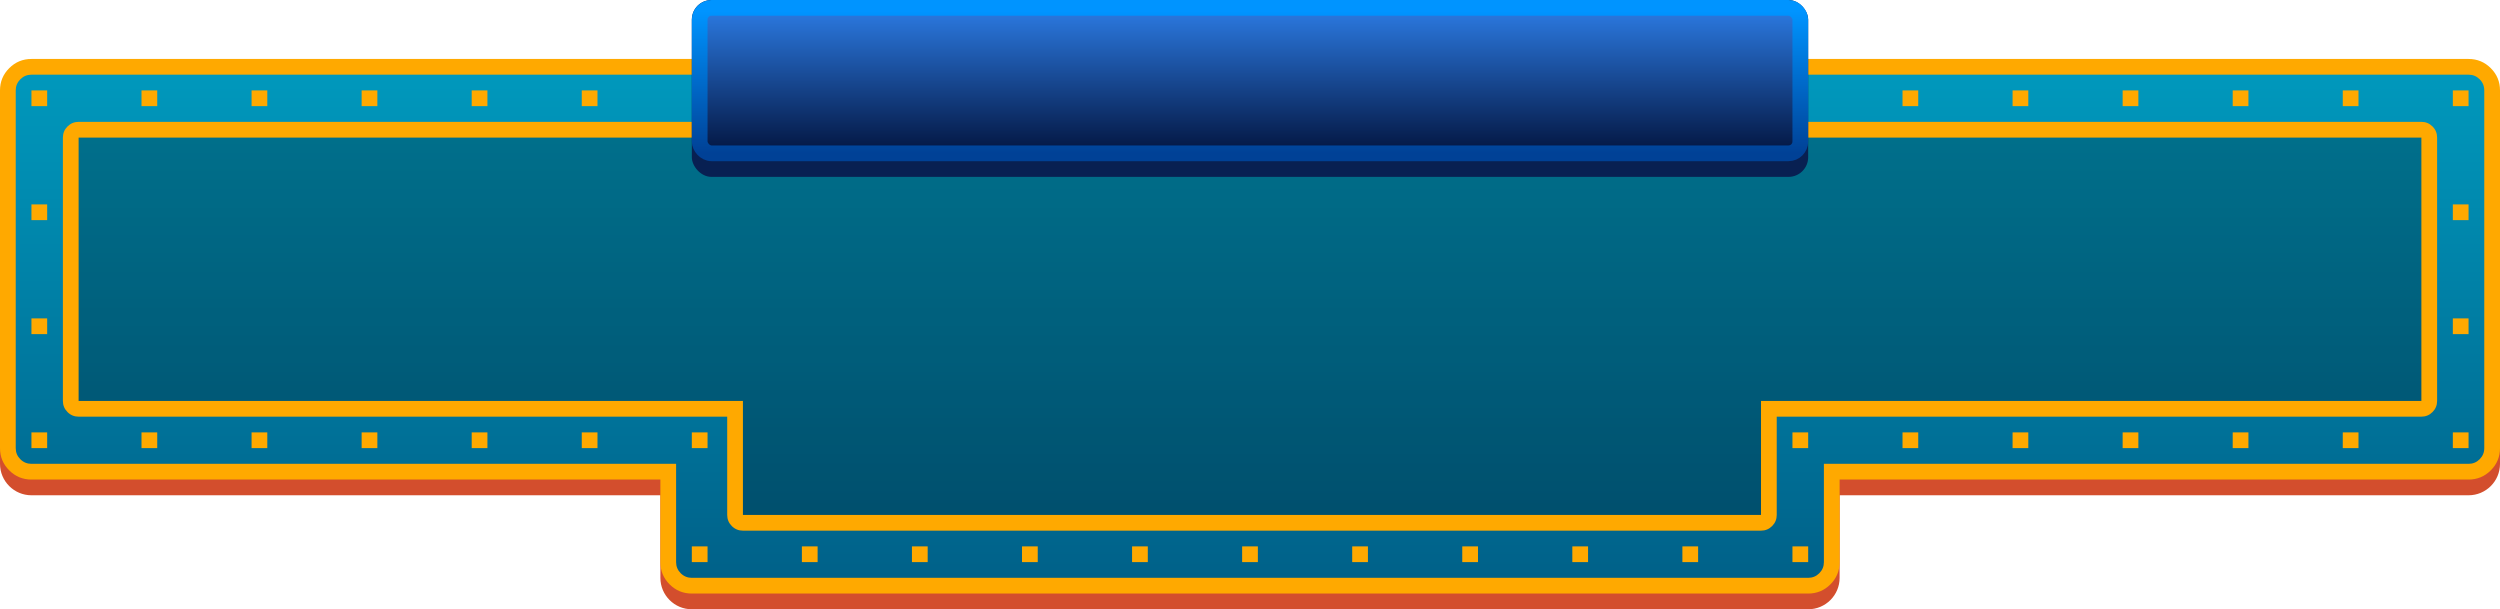
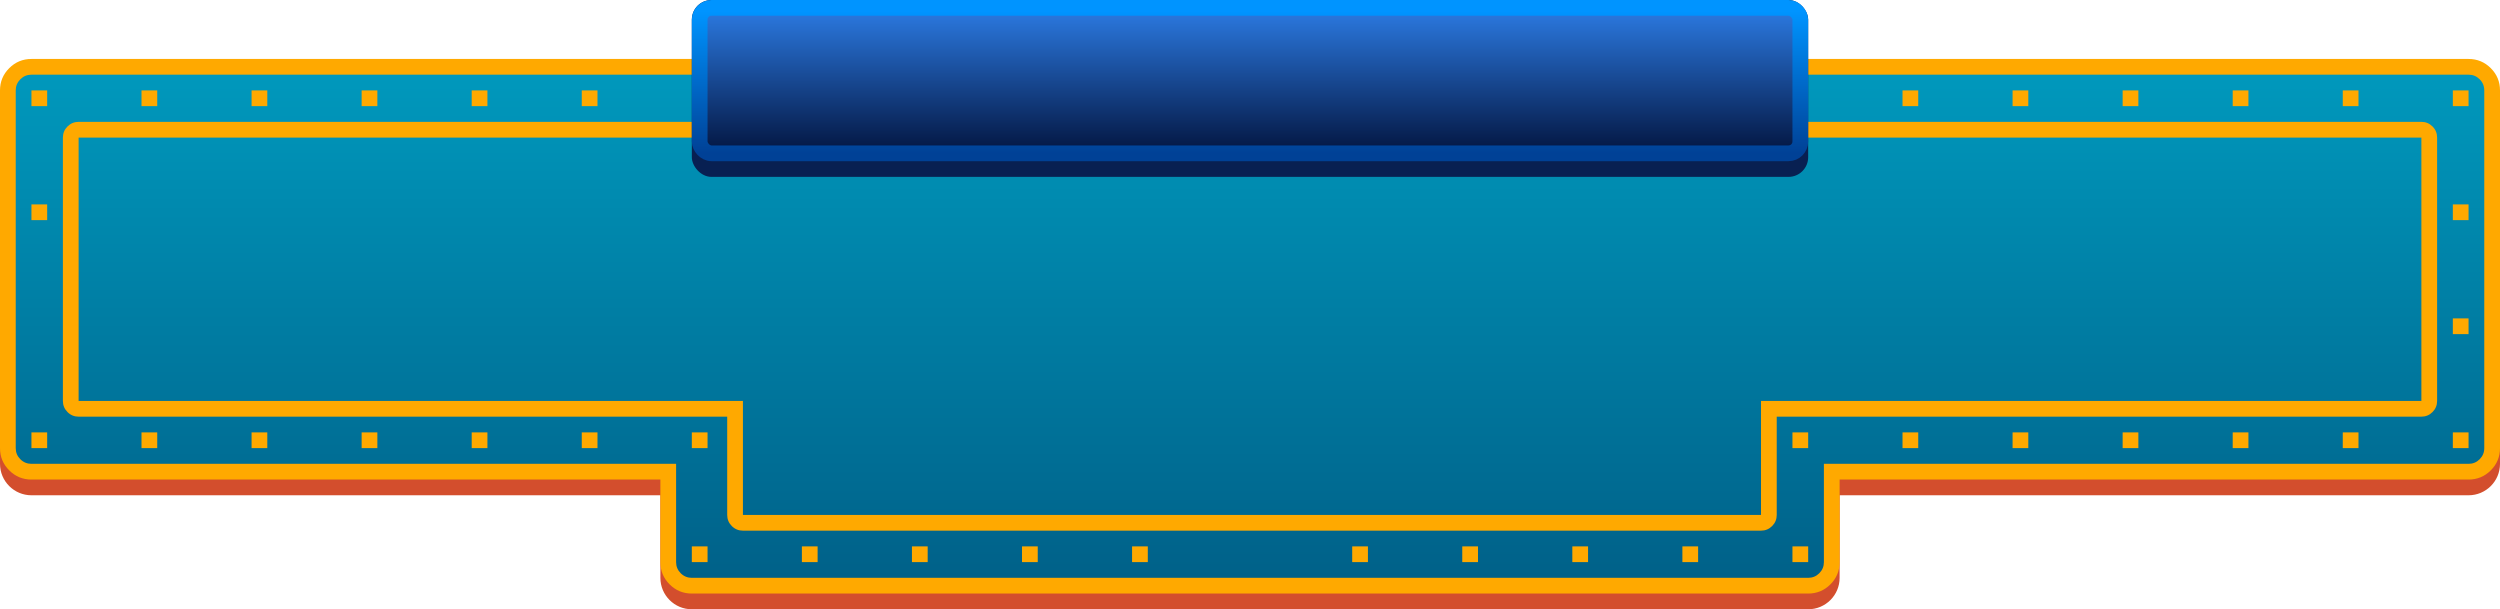
<svg xmlns="http://www.w3.org/2000/svg" height="155" viewBox="0 0 636 155" width="636">
  <linearGradient id="a" x1=".5" x2=".5" y1="0" y2="1">
    <stop offset="0" stop-color="#0099bd" />
    <stop offset="1" stop-color="#006088" />
  </linearGradient>
  <linearGradient id="b" x1=".5" x2=".5" y1=".022" y2="1">
    <stop offset="0" stop-color="#0094ff" />
    <stop offset="1" stop-color="#004196" />
  </linearGradient>
  <linearGradient id="c" x1=".5" x2=".5" y1="0" y2="1">
    <stop offset="0" stop-color="#2c7be3" />
    <stop offset="1" stop-color="#031540" />
  </linearGradient>
  <g fill-rule="evenodd">
    <path d="m628 19c4.418 0 8 3.582 8 8v91c0 4.418-3.582 8-8 8h-160v21c0 4.418-3.582 8-8 8h-284c-4.418 0-8-3.582-8-8v-21h-160c-4.418 0-8-3.582-8-8v-91c0-4.418 3.582-8 8-8z" fill="#d34e2d" />
    <path d="m628 17h-620c-3.314 0-6 2.686-6 6v91c0 3.314 2.686 6 6 6h162v23c0 3.314 2.686 6 6 6h284c3.314 0 6-2.686 6-6v-23h162c3.314 0 6-2.686 6-6v-91c0-3.314-2.686-6-6-6z" fill="url(#a)" />
    <path d="m633.657 17.343c-1.562-1.562-3.448-2.343-5.657-2.343h-620c-2.209 0-4.095.781-5.657 2.343-1.562 1.562-2.343 3.448-2.343 5.657v91c0 2.209.781 4.095 2.343 5.657 1.562 1.562 3.448 2.343 5.657 2.343h160v21c0 2.209.781 4.095 2.343 5.657s3.448 2.343 5.657 2.343h284c2.209 0 4.095-.781 5.657-2.343s2.343-3.448 2.343-5.657v-21h160c2.209 0 4.095-.781 5.657-2.343s2.343-3.448 2.343-5.657v-91c0-2.209-.781-4.095-2.343-5.657zm-625.657 1.657h620c1.105 0 2.047.391 2.828 1.171.781.781 1.172 1.724 1.172 2.829v91c0 1.105-.391 2.048-1.172 2.829-.78.781-1.723 1.171-2.828 1.171h-164v25c0 1.105-.39 2.048-1.171 2.829s-1.724 1.171-2.829 1.171h-284c-1.105 0-2.048-.39-2.829-1.171s-1.171-1.724-1.171-2.829v-25h-164c-1.105 0-2.047-.39-2.828-1.171-.781-.781-1.172-1.724-1.172-2.829v-91c0-1.105.391-2.047 1.172-2.828.781-.781 1.724-1.172 2.828-1.172z" fill="#ffa900" />
-     <path d="m616 33h-596c-1.105 0-2 .895-2 2v67c0 1.105.895 2 2 2h167v27c0 1.105.895 2 2 2h259c1.105 0 2-.895 2-2v-27h166c1.105 0 2-.895 2-2v-67c0-1.105-.895-2-2-2z" fill-opacity=".471" opacity=".5" />
    <path d="m618.829 32.172c-.781-.781-1.724-1.172-2.829-1.172h-596c-1.105 0-2.047.391-2.828 1.172-.781.781-1.172 1.724-1.172 2.828v67c0 1.105.391 2.048 1.172 2.829.781.781 1.724 1.171 2.828 1.171h165v25c0 1.105.39 2.048 1.171 2.829s1.724 1.171 2.829 1.171h259c1.105 0 2.048-.39 2.829-1.171s1.171-1.724 1.171-2.829v-25h164c1.105 0 2.048-.39 2.829-1.171s1.171-1.724 1.171-2.829v-67c0-1.105-.39-2.047-1.171-2.828zm-598.829 2.828h596v67h-168v29h-259v-29h-169z" fill="#ffa900" />
    <g transform="translate(176)">
      <rect fill="#082052" height="45" rx="5" width="284" />
      <rect fill="url(#c)" height="37" rx="3" stroke="url(#b)" stroke-width="4" transform="translate(2 2)" width="280" />
    </g>
    <g fill="#ffa900">
      <path d="m120 23h4v4h-4z" />
      <path d="m64 23h4v4h-4z" />
      <path d="m8 23h4v4h-4z" />
-       <path d="m8 81h4v4h-4z" />
      <path d="m36 110h4v4h-4z" />
      <path d="m92 110h4v4h-4z" />
      <path d="m148 110h4v4h-4z" />
      <path d="m176 139h4v4h-4z" />
      <path d="m232 139h4v4h-4z" />
      <path d="m288 139h4v4h-4z" />
      <path d="m344 139h4v4h-4z" />
      <path d="m400 139h4v4h-4z" />
      <path d="m456 139h4v4h-4z" />
      <path d="m484 110h4v4h-4z" />
      <path d="m540 110h4v4h-4z" />
      <path d="m596 110h4v4h-4z" />
      <path d="m624 81h4v4h-4z" />
      <path d="m624 23h4v4h-4z" />
      <path d="m568 23h4v4h-4z" />
      <path d="m512 23h4v4h-4z" />
      <path d="m92 23h4v4h-4z" />
      <path d="m36 23h4v4h-4z" />
      <path d="m8 52h4v4h-4z" />
      <path d="m8 110h4v4h-4z" />
      <path d="m64 110h4v4h-4z" />
      <path d="m120 110h4v4h-4z" />
      <path d="m176 110h4v4h-4z" />
      <path d="m204 139h4v4h-4z" />
      <path d="m260 139h4v4h-4z" />
-       <path d="m316 139h4v4h-4z" />
      <path d="m372 139h4v4h-4z" />
      <path d="m428 139h4v4h-4z" />
      <path d="m456 110h4v4h-4z" />
      <path d="m512 110h4v4h-4z" />
      <path d="m568 110h4v4h-4z" />
      <path d="m624 110h4v4h-4z" />
      <path d="m624 52h4v4h-4z" />
      <path d="m596 23h4v4h-4z" />
      <path d="m540 23h4v4h-4z" />
      <path d="m484 23h4v4h-4z" />
      <path d="m148 23h4v4h-4z" />
    </g>
  </g>
</svg>